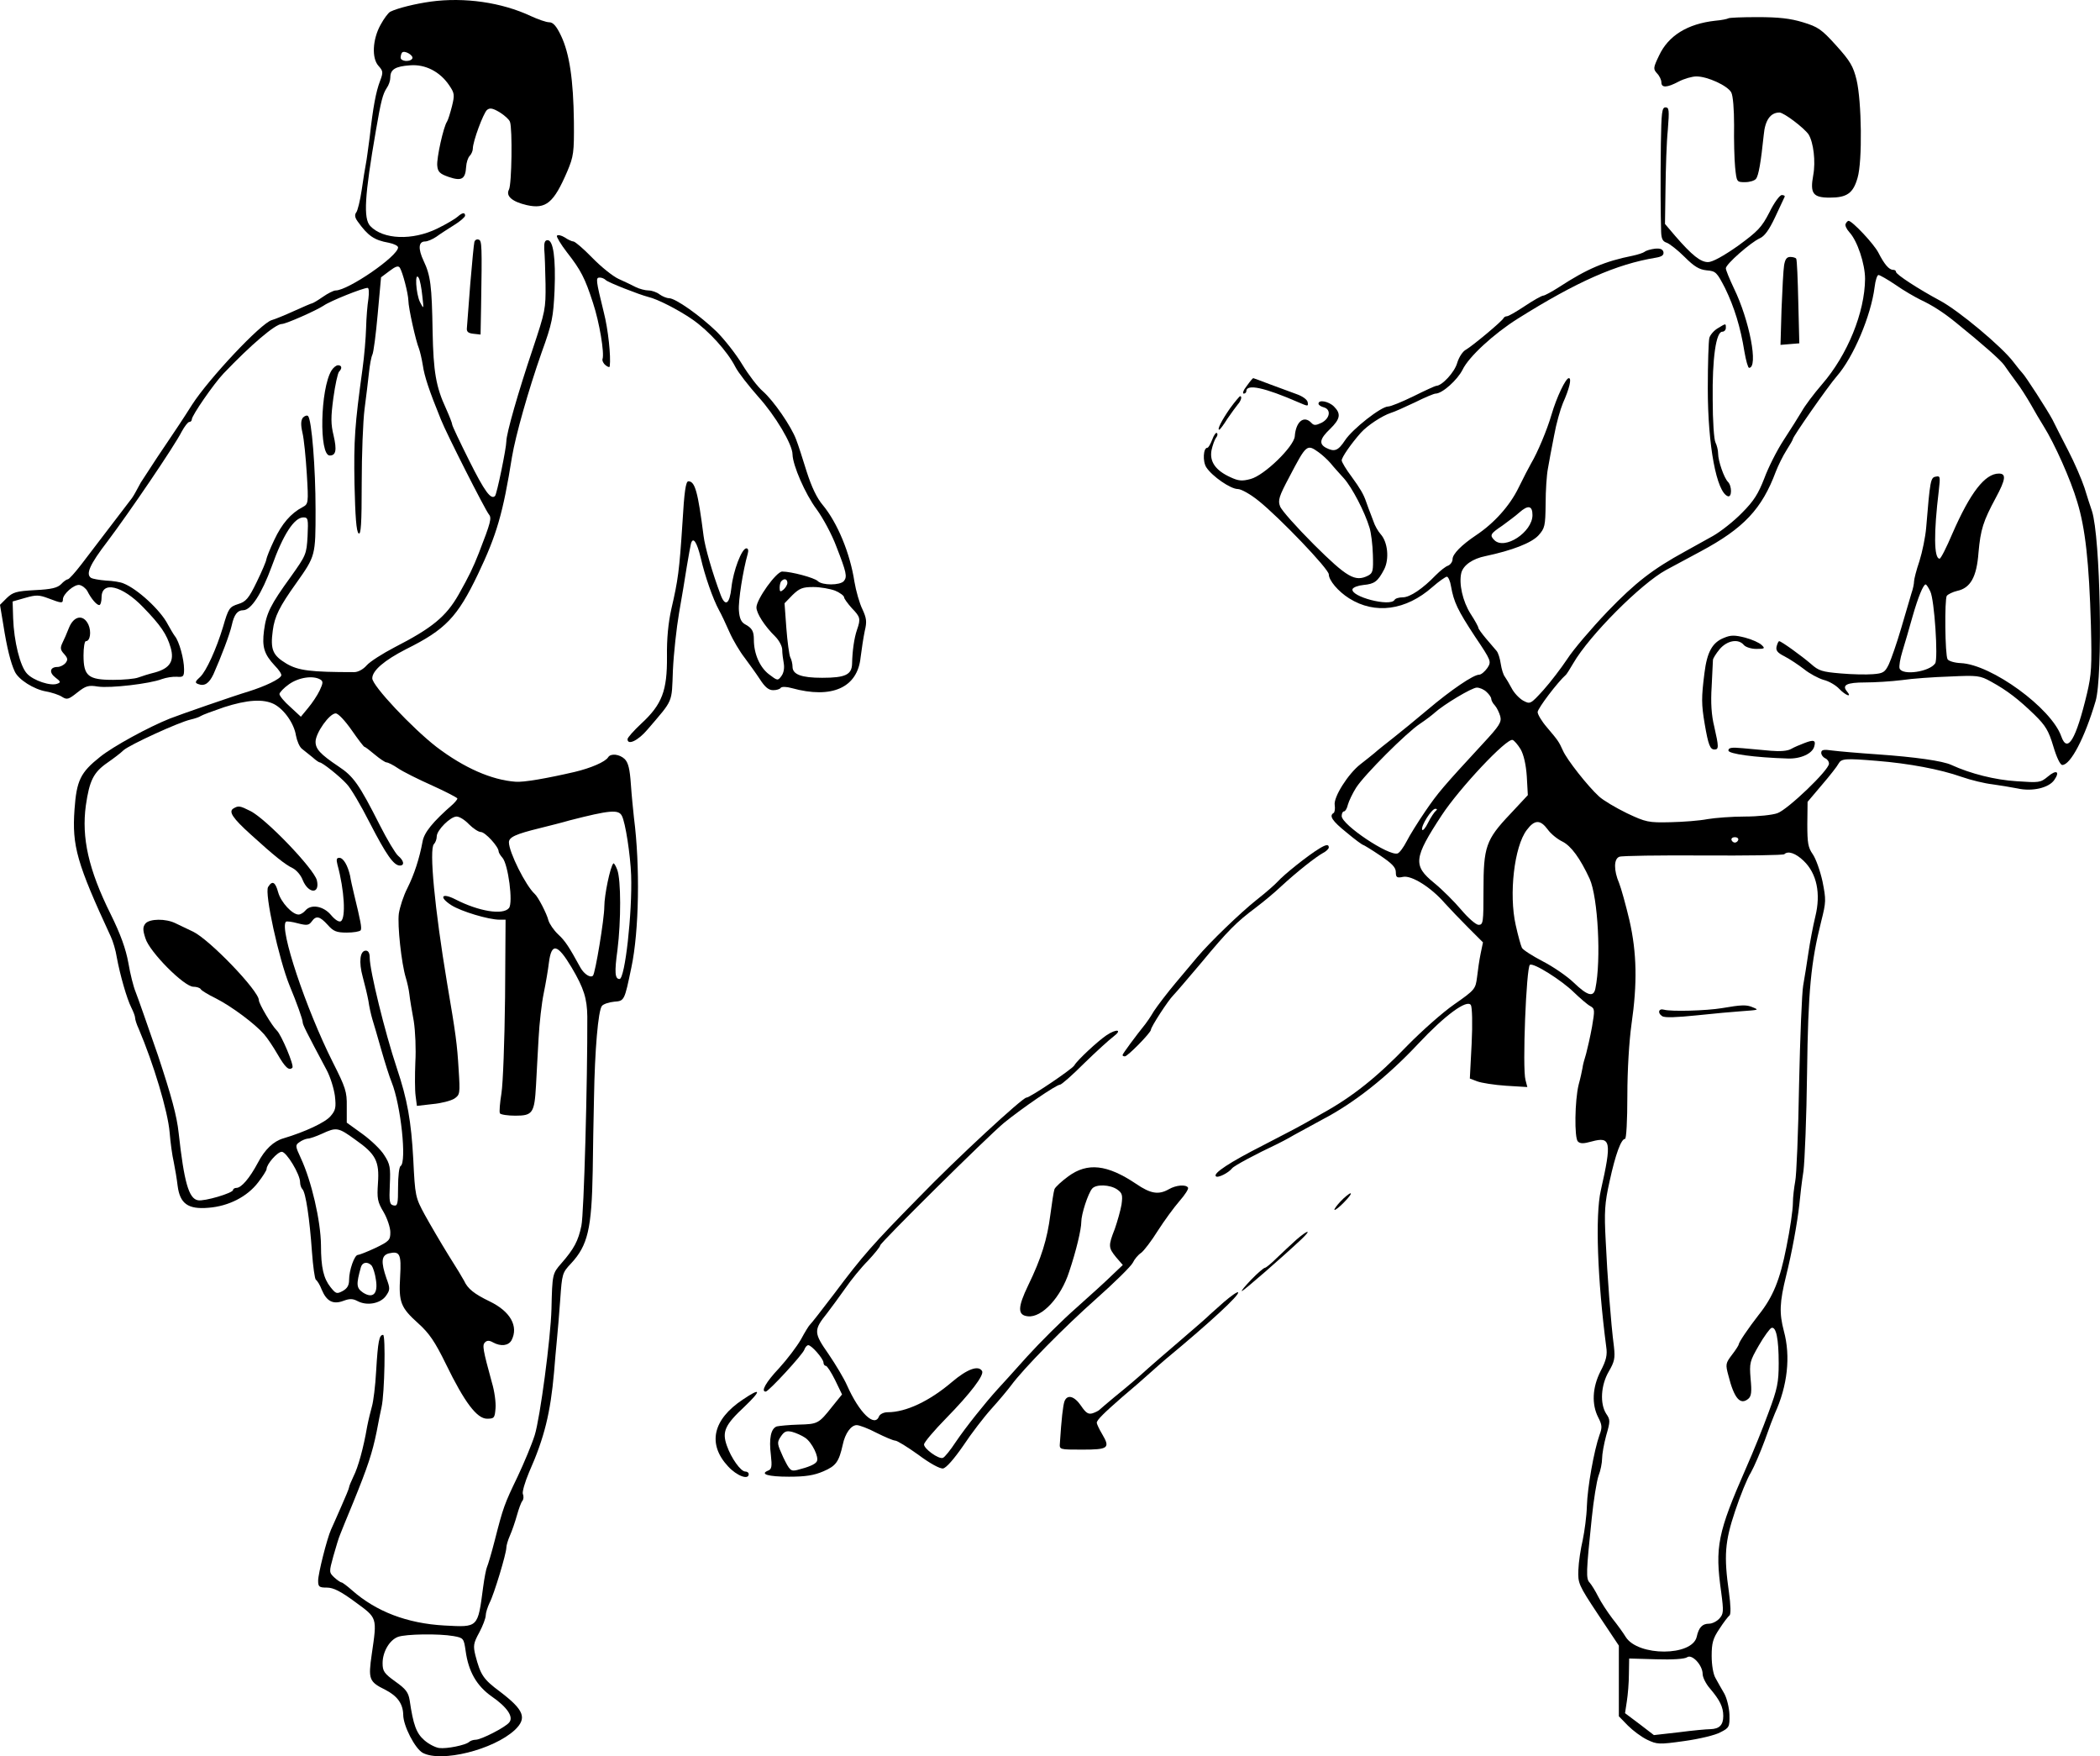
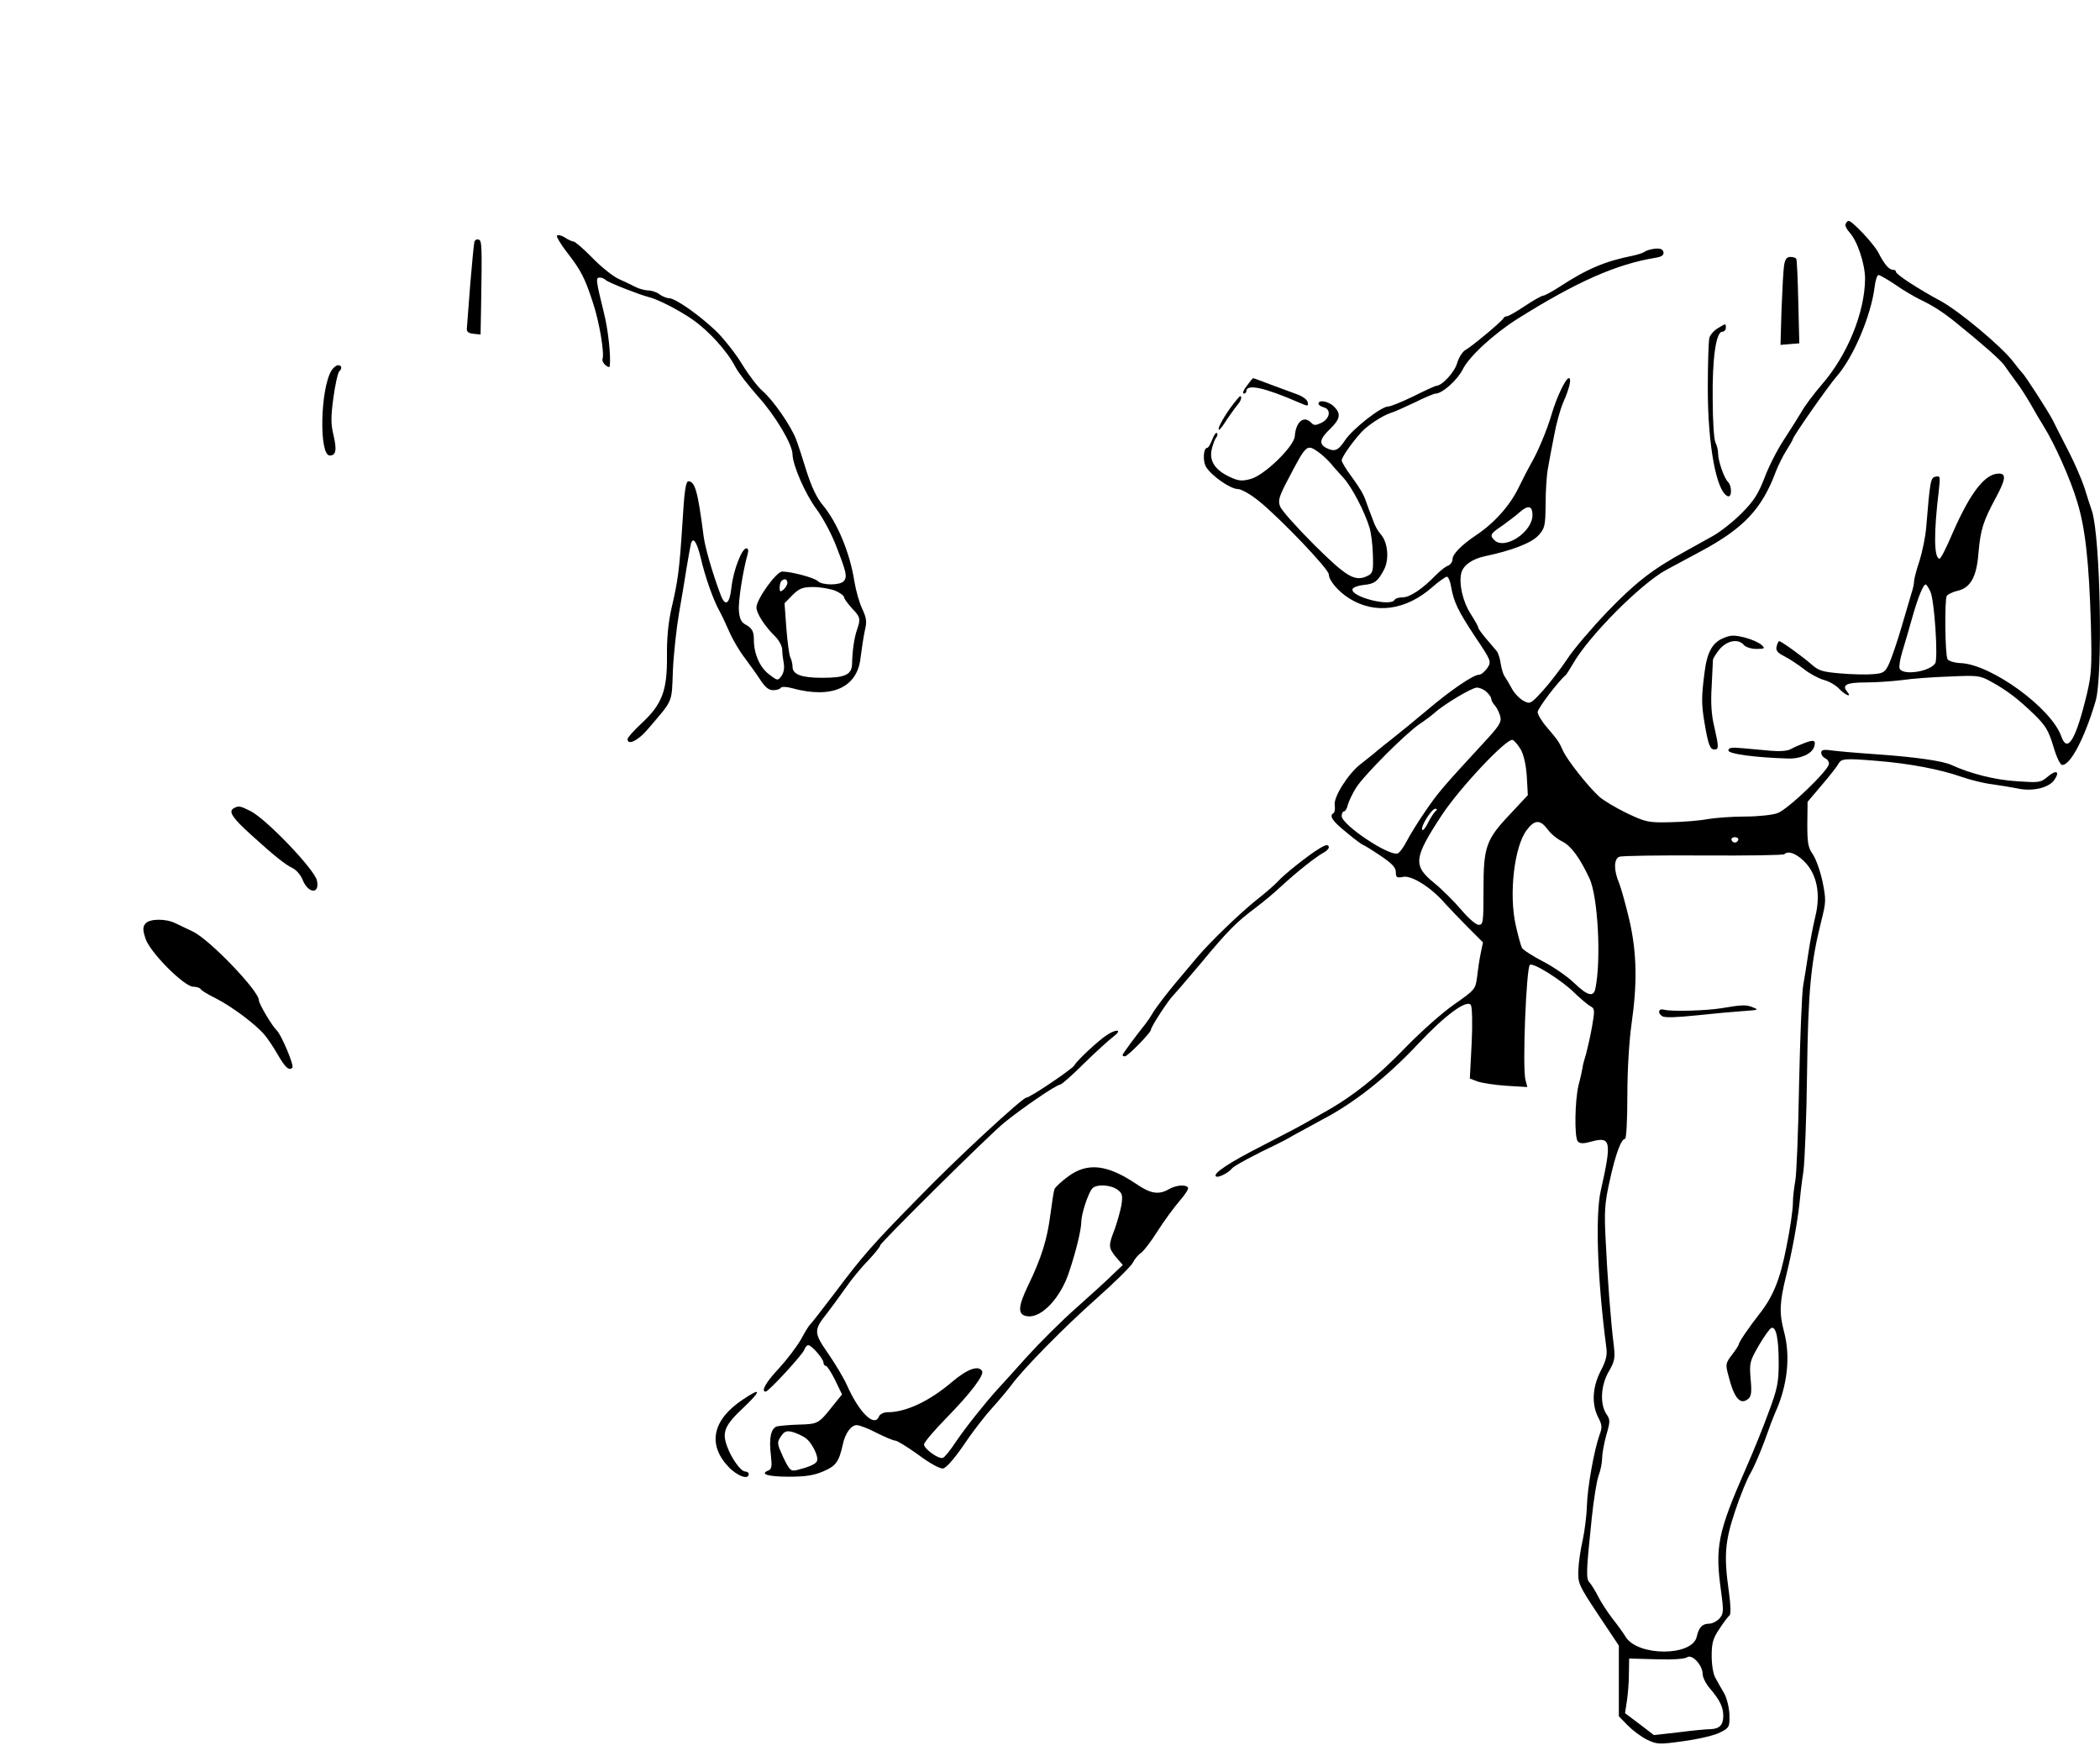
<svg xmlns="http://www.w3.org/2000/svg" version="1.0" width="814.524pt" height="681.023pt" viewBox="0 0 814.524 681.023" preserveAspectRatio="xMidYMid meet">
  <g transform="translate(-2.601,682.636) scale(0.1,-0.1)" fill="#000000" stroke="none">
-     <path d="M1696 6820 c-58 -8 -128 -25 -156 -39 -8 -4 -25 -27 -38 -51 -31 -56 -35 -129 -8 -159 18 -20 19 -25 6 -59 -16 -42 -27 -101 -40 -217 -6 -44 -12 -91 -15 -105 -3 -14 -10 -59 -16 -100 -6 -41 -16 -81 -21 -87 -7 -9 -6 -20 5 -35 40 -56 64 -73 121 -83 20 -4 36 -12 36 -18 0 -34 -194 -167 -242 -167 -8 0 -30 -11 -50 -25 -20 -14 -39 -25 -42 -25 -2 0 -33 -13 -68 -29 -35 -16 -74 -32 -88 -36 -42 -12 -244 -227 -309 -328 -32 -51 -73 -112 -90 -137 -27 -39 -55 -82 -109 -165 -6 -11 -15 -27 -19 -35 -4 -8 -11 -19 -15 -25 -8 -10 -117 -153 -197 -258 -24 -31 -47 -57 -52 -57 -4 0 -16 -8 -26 -19 -14 -14 -37 -20 -101 -23 -73 -4 -86 -8 -110 -31 l-26 -26 13 -78 c14 -90 29 -148 44 -180 14 -32 75 -70 122 -78 22 -4 50 -13 62 -21 19 -12 25 -10 59 17 33 26 43 29 80 23 48 -7 202 11 248 29 17 6 42 10 58 9 25 -2 28 1 28 29 0 39 -19 109 -36 129 -6 8 -18 29 -27 45 -28 55 -118 138 -172 159 -11 5 -41 10 -68 11 -26 2 -52 7 -57 10 -23 14 -6 52 63 142 83 110 260 370 288 426 11 20 24 37 29 37 6 0 10 5 10 10 0 15 85 138 123 178 107 112 201 192 226 192 16 0 133 52 162 71 25 18 153 69 171 69 5 0 6 -18 3 -42 -4 -24 -8 -74 -9 -113 -1 -38 -7 -110 -14 -160 -30 -217 -34 -275 -31 -446 3 -125 7 -184 16 -191 9 -7 12 37 12 194 0 112 5 241 11 288 6 47 14 110 17 140 3 30 9 62 13 70 5 9 14 80 21 158 l13 143 32 24 c25 19 35 22 41 13 11 -18 32 -98 33 -127 0 -28 29 -158 41 -186 4 -11 11 -40 15 -65 6 -42 24 -97 70 -210 22 -56 171 -349 186 -368 12 -14 8 -30 -39 -151 -22 -56 -38 -89 -78 -160 -49 -86 -103 -130 -249 -205 -46 -24 -95 -55 -108 -70 -13 -15 -33 -26 -48 -26 -170 0 -217 6 -263 33 -53 32 -63 54 -53 128 7 55 26 93 91 184 75 106 75 106 75 285 0 162 -15 348 -29 363 -4 4 -13 1 -20 -6 -8 -11 -9 -27 -2 -58 6 -24 13 -96 17 -160 7 -114 6 -117 -16 -129 -46 -24 -81 -65 -110 -127 -17 -35 -30 -69 -31 -76 0 -6 -17 -46 -37 -87 -31 -64 -42 -77 -72 -86 -34 -11 -38 -16 -59 -89 -26 -86 -65 -171 -88 -193 -20 -18 -22 -23 -9 -28 25 -10 43 2 60 38 29 65 64 157 71 190 9 41 22 58 44 58 31 0 72 64 111 170 44 123 87 190 123 190 18 0 19 -6 16 -73 -4 -70 -6 -74 -65 -157 -79 -109 -95 -141 -104 -209 -8 -63 0 -91 42 -136 16 -16 27 -33 25 -38 -4 -14 -63 -42 -127 -62 -57 -17 -270 -91 -305 -105 -83 -33 -220 -108 -270 -148 -77 -61 -92 -92 -100 -205 -10 -141 9 -208 141 -493 8 -17 19 -53 23 -80 13 -70 39 -160 56 -194 8 -16 15 -34 15 -40 0 -7 6 -26 14 -43 57 -134 113 -319 120 -402 3 -38 10 -90 16 -115 5 -25 12 -66 15 -92 9 -69 40 -92 120 -85 78 6 150 43 192 98 18 23 33 47 33 52 0 19 42 67 59 67 18 0 71 -87 71 -118 0 -10 4 -22 9 -27 13 -13 28 -115 37 -243 4 -56 11 -105 15 -108 5 -3 16 -20 23 -39 19 -45 44 -58 84 -43 24 9 36 9 55 -1 36 -19 87 -10 109 19 17 24 18 29 3 69 -22 64 -20 89 9 97 43 10 49 -2 44 -90 -6 -100 2 -120 71 -182 42 -38 64 -70 107 -158 72 -148 120 -211 159 -211 28 0 30 3 33 40 2 22 -4 67 -14 100 -35 128 -38 145 -27 156 8 8 17 8 31 0 31 -17 60 -13 72 8 28 54 -4 112 -85 151 -60 29 -85 49 -99 80 -4 8 -31 53 -61 100 -29 47 -70 117 -91 155 -37 68 -38 73 -45 215 -8 149 -23 233 -64 355 -46 138 -105 378 -105 428 0 17 -5 27 -15 27 -23 0 -28 -44 -12 -102 8 -29 18 -71 22 -93 3 -22 10 -53 15 -70 5 -16 21 -70 35 -120 14 -49 32 -106 40 -125 36 -89 59 -310 35 -325 -6 -3 -10 -40 -10 -81 0 -67 -2 -75 -17 -72 -16 3 -18 14 -15 80 3 67 1 80 -21 114 -13 22 -52 59 -85 83 l-61 44 0 63 c1 57 -5 74 -54 171 -105 209 -208 518 -182 545 3 3 24 0 46 -6 35 -9 43 -8 54 7 17 24 31 21 62 -13 22 -25 34 -30 74 -30 26 0 50 4 54 9 5 9 0 34 -26 141 -6 25 -13 56 -15 70 -9 40 -26 70 -42 70 -11 0 -12 -7 -7 -27 27 -99 33 -207 13 -219 -7 -4 -22 5 -38 24 -29 35 -78 44 -100 17 -7 -8 -18 -15 -26 -15 -24 0 -68 47 -79 86 -11 41 -23 47 -39 21 -15 -23 42 -281 83 -382 28 -67 51 -132 51 -142 0 -10 12 -34 93 -186 14 -26 28 -71 32 -100 5 -45 3 -56 -17 -79 -20 -24 -99 -61 -183 -86 -38 -11 -72 -43 -99 -95 -32 -60 -64 -97 -83 -97 -7 0 -13 -4 -13 -8 0 -12 -112 -45 -136 -40 -36 6 -54 71 -75 261 -7 66 -28 143 -80 300 -40 116 -79 227 -87 247 -8 19 -21 70 -28 112 -10 55 -30 111 -69 190 -86 173 -113 296 -96 421 14 96 29 128 84 166 23 16 51 37 62 48 23 21 215 109 260 119 17 4 35 10 40 14 6 4 46 19 90 34 90 29 152 33 194 12 40 -21 78 -76 85 -122 4 -21 14 -45 24 -52 9 -7 27 -22 40 -32 12 -11 25 -20 28 -20 10 0 78 -54 105 -84 15 -15 55 -83 89 -150 64 -124 93 -166 117 -166 19 0 16 19 -7 38 -11 10 -42 62 -70 117 -82 162 -103 191 -162 230 -70 47 -88 67 -88 95 0 34 54 110 78 110 10 0 36 -28 62 -65 25 -36 47 -65 50 -65 3 0 21 -14 40 -30 19 -16 40 -30 45 -30 6 0 26 -10 45 -23 19 -13 79 -43 133 -67 53 -24 97 -47 97 -50 0 -4 -8 -13 -17 -22 -79 -69 -112 -110 -118 -145 -12 -65 -32 -127 -59 -181 -15 -29 -29 -73 -33 -98 -6 -46 10 -193 27 -249 5 -16 12 -46 14 -65 2 -19 10 -66 17 -104 6 -39 9 -108 6 -159 -2 -50 -2 -108 1 -130 l5 -39 61 7 c34 3 71 13 84 21 22 15 23 19 17 112 -6 101 -11 137 -45 337 -48 288 -70 519 -51 538 6 6 11 19 11 30 0 24 53 77 77 77 11 0 32 -13 48 -30 16 -16 37 -30 46 -30 17 0 69 -57 69 -75 0 -5 7 -16 15 -25 22 -25 42 -175 25 -195 -23 -28 -117 -13 -208 34 -53 27 -65 9 -15 -23 38 -24 144 -56 187 -56 l23 0 -2 -302 c-2 -172 -8 -332 -14 -371 -6 -37 -9 -72 -6 -78 4 -5 31 -9 60 -9 67 0 74 10 80 117 2 43 7 125 10 183 3 58 12 137 20 175 8 39 17 92 20 118 10 79 33 74 88 -18 48 -81 60 -121 61 -190 1 -247 -13 -769 -23 -812 -12 -58 -28 -89 -78 -146 -34 -39 -35 -41 -38 -177 -3 -112 -44 -422 -65 -489 -11 -35 -41 -107 -66 -160 -52 -108 -56 -119 -89 -248 -13 -51 -27 -97 -30 -103 -3 -6 -10 -40 -15 -78 -21 -159 -18 -156 -150 -149 -145 8 -265 54 -359 137 -18 16 -37 30 -40 30 -4 0 -17 9 -28 19 -21 20 -21 21 -4 83 10 35 21 72 26 83 4 11 27 67 51 125 57 140 74 192 91 275 7 39 16 81 19 95 12 53 16 280 6 280 -15 0 -20 -23 -27 -140 -3 -58 -11 -119 -16 -136 -5 -18 -14 -54 -19 -80 -14 -82 -35 -158 -53 -193 -9 -19 -17 -38 -17 -42 0 -4 -14 -38 -31 -76 -16 -37 -34 -77 -39 -88 -16 -36 -50 -171 -50 -198 0 -24 4 -27 34 -27 25 0 53 -14 110 -56 86 -63 85 -58 64 -202 -14 -97 -11 -107 52 -138 47 -24 69 -54 70 -97 0 -43 46 -132 76 -148 72 -38 274 12 357 89 48 46 36 77 -57 148 -66 49 -76 65 -96 141 -9 37 -8 47 15 89 14 26 25 56 25 66 0 10 7 32 15 49 17 32 65 191 65 214 0 8 6 29 14 47 8 18 20 53 27 78 7 25 16 50 21 56 5 6 6 18 2 27 -3 8 8 46 24 84 60 135 83 231 97 388 3 39 8 95 11 125 3 30 9 101 13 157 7 100 8 104 42 140 65 70 80 134 84 358 1 77 3 205 5 285 3 182 16 339 31 356 6 7 27 14 47 16 40 3 40 3 67 133 30 141 34 394 10 580 -3 28 -9 86 -12 130 -4 59 -10 84 -24 98 -20 19 -54 23 -64 7 -11 -18 -67 -42 -130 -57 -108 -25 -199 -41 -230 -38 -92 7 -198 53 -306 135 -93 72 -249 237 -249 266 0 30 47 70 131 113 153 76 199 124 279 291 73 153 97 236 132 455 14 83 63 257 115 405 41 113 45 136 50 240 5 126 -5 195 -27 195 -11 0 -14 -10 -13 -35 2 -19 4 -80 5 -135 1 -96 -1 -106 -49 -250 -57 -169 -103 -330 -103 -360 0 -26 -37 -206 -44 -212 -16 -16 -41 19 -100 137 -36 72 -66 135 -66 140 0 5 -11 33 -24 62 -39 84 -49 143 -52 298 -3 180 -8 218 -35 275 -22 47 -20 75 6 75 9 0 28 8 43 18 15 11 46 31 70 46 23 14 42 31 42 36 0 14 -11 12 -29 -4 -9 -8 -44 -29 -79 -46 -96 -47 -210 -43 -260 10 -27 29 -22 116 22 370 20 117 27 142 42 165 8 11 14 29 14 41 0 31 19 43 76 47 59 5 116 -24 152 -77 21 -31 22 -37 11 -82 -7 -27 -15 -53 -19 -59 -14 -20 -41 -143 -38 -171 2 -24 10 -32 45 -44 50 -17 64 -8 67 39 1 17 7 36 14 43 6 6 12 19 12 28 0 28 41 138 55 150 11 9 22 7 49 -9 19 -12 37 -28 40 -37 10 -26 7 -244 -4 -263 -13 -25 13 -47 69 -60 75 -17 105 9 157 130 25 59 27 74 26 194 -2 161 -17 264 -50 333 -18 38 -31 52 -46 52 -11 0 -43 11 -71 24 -113 53 -257 74 -389 56z m-71 -221 c-9 -14 -45 -11 -45 4 0 8 3 17 6 20 10 9 46 -12 39 -24z m39 -920 c6 -53 6 -53 -9 -24 -16 33 -21 121 -5 94 5 -8 11 -40 14 -70z m-1299 -1145 c15 -30 36 -54 46 -54 5 0 9 14 9 30 0 65 80 46 161 -38 68 -70 92 -105 107 -157 15 -52 -3 -80 -60 -96 -24 -6 -53 -15 -66 -20 -13 -5 -56 -9 -97 -9 -97 0 -115 15 -115 95 0 30 4 55 9 55 17 0 22 37 10 64 -19 41 -56 35 -75 -11 -8 -21 -20 -48 -26 -60 -9 -19 -8 -27 7 -43 14 -16 15 -22 5 -35 -7 -8 -21 -15 -31 -15 -29 0 -34 -21 -8 -41 20 -15 22 -19 7 -24 -25 -10 -92 12 -117 39 -27 28 -51 126 -54 215 l-2 65 49 14 c42 12 53 12 90 -2 50 -19 56 -20 56 -4 0 21 44 59 64 56 11 -2 25 -13 31 -24z m904 -343 c11 -7 10 -14 -3 -42 -9 -19 -29 -49 -45 -68 l-28 -34 -41 38 c-23 20 -42 43 -42 50 0 6 17 24 37 38 38 27 94 35 122 18z m1169 -528 c14 -26 33 -152 36 -230 5 -146 -24 -403 -45 -403 -18 0 -20 26 -8 113 14 112 14 272 -1 311 -6 16 -13 27 -15 24 -12 -12 -35 -123 -35 -167 0 -48 -35 -259 -44 -268 -10 -10 -34 6 -48 30 -46 84 -60 105 -87 130 -17 16 -34 41 -38 55 -6 25 -40 91 -53 102 -35 32 -100 162 -100 200 0 20 26 32 120 55 36 9 88 22 115 30 156 40 190 43 203 18z m-1034 -1256 c80 -56 94 -84 88 -169 -4 -59 -2 -72 22 -112 14 -24 26 -60 26 -78 0 -30 -4 -35 -58 -61 -32 -15 -63 -27 -68 -27 -13 0 -34 -59 -34 -97 0 -21 -7 -33 -25 -43 -23 -12 -26 -11 -47 15 -27 34 -37 76 -37 162 -1 96 -37 250 -78 338 -22 47 -22 51 -6 62 9 7 24 13 32 14 9 0 34 9 56 19 56 26 63 25 129 -23z m64 -489 c5 -7 13 -31 16 -54 9 -54 -11 -75 -50 -50 -26 18 -27 31 -8 99 6 20 27 22 42 5z m317 -1436 c39 -7 40 -9 47 -57 11 -81 43 -136 101 -177 61 -42 86 -80 68 -101 -15 -19 -109 -67 -130 -67 -9 0 -21 -4 -26 -9 -14 -12 -86 -27 -116 -23 -14 2 -40 15 -57 30 -31 27 -43 59 -57 155 -5 31 -15 44 -56 73 -43 31 -49 40 -49 71 0 44 27 90 60 102 30 11 158 13 215 3z" />
-     <path d="M6729 6755 c-3 -2 -25 -7 -50 -9 -108 -12 -182 -58 -218 -135 -23 -48 -23 -52 -8 -69 10 -10 17 -26 17 -35 0 -22 22 -21 67 3 21 11 52 20 69 20 43 0 121 -36 135 -62 7 -13 11 -66 11 -127 -1 -58 1 -132 4 -163 6 -58 6 -58 39 -58 18 0 37 6 42 13 10 12 19 64 30 170 5 57 26 87 61 87 17 0 96 -60 113 -85 19 -31 28 -105 18 -158 -13 -71 -1 -87 64 -87 67 0 91 17 108 77 19 64 16 296 -4 380 -13 53 -25 73 -79 133 -57 63 -70 72 -129 90 -49 15 -95 20 -176 20 -60 0 -112 -2 -114 -5z" />
-     <path d="M6468 6268 c-2 -147 -1 -275 1 -340 1 -28 6 -38 22 -43 11 -4 43 -29 69 -55 38 -38 57 -49 86 -52 35 -3 39 -7 71 -69 36 -74 60 -152 75 -246 6 -35 14 -63 18 -63 37 0 2 184 -59 309 -17 36 -31 70 -31 77 0 16 96 100 131 116 19 8 37 33 60 82 18 39 35 74 37 79 2 4 -3 7 -11 7 -8 0 -30 -30 -48 -67 -30 -58 -44 -73 -122 -130 -57 -40 -99 -63 -116 -63 -29 0 -62 26 -127 101 l-40 47 2 138 c1 77 4 178 9 227 6 76 5 87 -9 87 -14 0 -16 -20 -18 -142z" />
    <path d="M7185 5959 c-4 -6 3 -21 14 -33 31 -33 61 -123 61 -181 -1 -130 -68 -295 -167 -409 -32 -37 -67 -84 -78 -104 -12 -20 -43 -70 -70 -111 -27 -41 -61 -109 -76 -150 -23 -59 -40 -87 -86 -133 -32 -33 -83 -73 -113 -90 -30 -17 -79 -44 -108 -60 -126 -69 -192 -120 -301 -233 -62 -65 -133 -148 -156 -184 -24 -36 -66 -91 -93 -121 -50 -55 -51 -55 -79 -40 -15 9 -35 30 -44 48 -9 17 -21 37 -26 44 -6 7 -13 30 -16 50 -3 21 -10 43 -16 50 -6 7 -25 29 -41 48 -16 19 -30 38 -30 42 0 4 -13 28 -30 54 -31 49 -46 117 -36 159 8 30 44 55 94 65 104 22 178 51 205 80 25 28 27 36 28 123 0 50 4 112 9 137 4 25 15 82 24 128 8 45 24 101 34 125 25 56 35 97 23 97 -12 0 -47 -73 -67 -141 -17 -59 -55 -149 -79 -189 -8 -14 -30 -56 -49 -95 -34 -70 -95 -138 -166 -185 -55 -37 -90 -72 -90 -92 0 -10 -8 -21 -17 -25 -10 -3 -31 -20 -48 -37 -50 -52 -100 -86 -128 -86 -14 0 -29 -4 -32 -10 -17 -28 -172 13 -163 42 3 7 22 14 43 16 42 4 55 13 80 61 20 40 14 105 -14 136 -10 11 -23 34 -28 50 -6 17 -15 39 -19 50 -4 11 -8 22 -9 25 -10 30 -24 53 -56 97 -22 29 -39 58 -39 64 0 12 36 64 74 107 26 29 83 66 116 77 14 4 56 23 94 41 38 19 74 34 80 34 26 0 85 53 105 93 24 50 121 139 213 197 231 145 384 212 536 237 24 4 32 10 30 22 -3 11 -12 15 -33 13 -16 -2 -34 -7 -40 -12 -5 -4 -26 -11 -45 -15 -110 -22 -178 -51 -287 -122 -28 -18 -56 -33 -61 -33 -6 0 -38 -18 -71 -40 -33 -22 -64 -40 -70 -40 -5 0 -11 -3 -13 -7 -5 -12 -121 -108 -145 -122 -13 -6 -28 -29 -35 -52 -10 -36 -59 -89 -82 -89 -3 0 -43 -18 -87 -40 -45 -22 -89 -40 -99 -40 -27 0 -138 -87 -167 -131 -27 -41 -41 -46 -74 -29 -28 15 -24 35 16 73 40 39 43 59 15 87 -20 20 -60 28 -60 11 0 -5 9 -11 20 -14 30 -8 25 -43 -8 -60 -23 -11 -30 -11 -40 0 -29 30 -60 4 -64 -53 -4 -40 -118 -151 -171 -165 -33 -9 -47 -8 -79 7 -57 26 -81 60 -73 104 4 19 12 41 17 48 6 7 8 15 4 19 -3 4 -12 -8 -18 -25 -7 -18 -15 -32 -19 -32 -16 0 -19 -53 -4 -76 23 -35 94 -84 122 -84 13 0 49 -20 81 -46 80 -64 272 -264 272 -285 0 -23 36 -66 79 -93 100 -63 220 -47 323 44 25 22 51 40 56 40 5 0 13 -17 16 -37 11 -62 26 -93 93 -195 64 -95 64 -97 48 -122 -10 -14 -24 -26 -32 -26 -22 0 -109 -59 -200 -136 -45 -38 -105 -87 -133 -109 -28 -22 -61 -48 -73 -59 -12 -10 -36 -29 -54 -43 -48 -37 -106 -129 -100 -159 2 -13 0 -27 -4 -30 -19 -11 -6 -31 50 -76 32 -27 61 -48 64 -48 2 0 32 -18 66 -41 46 -31 61 -46 61 -65 0 -20 4 -23 28 -18 33 7 109 -41 161 -101 20 -22 61 -65 92 -96 l57 -57 -9 -43 c-5 -24 -11 -65 -14 -92 -6 -46 -8 -49 -88 -105 -45 -31 -127 -104 -182 -160 -118 -123 -214 -199 -330 -263 -16 -9 -46 -26 -65 -37 -19 -11 -93 -50 -165 -87 -130 -66 -195 -109 -183 -120 7 -8 49 13 63 31 8 10 92 55 175 94 8 4 38 19 65 35 28 15 77 42 110 60 123 64 251 165 372 294 104 111 189 173 204 150 5 -8 7 -71 3 -150 l-7 -135 29 -11 c16 -6 66 -14 112 -17 l82 -5 -7 27 c-13 45 3 438 17 447 14 9 123 -60 170 -106 25 -24 54 -49 64 -54 18 -10 18 -15 7 -80 -7 -39 -18 -86 -23 -105 -6 -19 -13 -44 -14 -55 -2 -11 -8 -40 -15 -65 -15 -61 -17 -206 -3 -220 9 -9 22 -9 54 0 74 20 78 0 35 -190 -22 -97 -13 -345 21 -606 5 -32 0 -53 -22 -95 -32 -63 -35 -128 -9 -179 15 -29 16 -39 5 -68 -21 -59 -47 -204 -49 -276 -1 -39 -9 -97 -16 -131 -8 -34 -16 -86 -17 -116 -2 -52 0 -58 77 -174 l80 -120 0 -137 0 -137 35 -36 c19 -19 52 -44 75 -55 38 -18 45 -19 144 -5 58 8 121 23 140 34 34 17 36 21 35 68 -1 27 -10 64 -20 82 -11 19 -26 45 -34 60 -9 15 -15 51 -15 86 0 50 5 68 30 105 16 25 34 48 39 52 6 4 5 39 -2 90 -20 141 -16 196 24 315 20 60 47 127 61 149 13 23 37 79 54 125 16 46 34 93 39 104 49 107 62 221 35 320 -18 69 -17 110 9 215 22 88 43 203 51 275 3 33 10 92 16 130 5 39 12 210 14 380 4 320 15 430 55 589 19 75 19 83 5 154 -9 41 -26 89 -38 106 -18 26 -21 43 -21 116 l1 87 55 65 c31 36 60 73 65 83 11 20 26 21 148 11 125 -10 247 -33 329 -62 37 -13 92 -26 120 -29 28 -4 72 -11 97 -16 57 -13 122 2 143 33 23 33 8 41 -25 13 -29 -24 -34 -24 -122 -18 -82 5 -178 29 -252 63 -34 16 -143 31 -285 41 -74 5 -154 12 -177 15 -34 5 -43 3 -43 -9 0 -8 7 -17 15 -21 8 -3 15 -12 15 -21 0 -25 -160 -178 -200 -192 -19 -7 -76 -13 -126 -13 -50 0 -115 -5 -145 -10 -30 -6 -95 -11 -144 -12 -85 -2 -95 0 -169 35 -43 21 -92 50 -108 65 -43 39 -125 143 -140 178 -16 35 -18 38 -62 90 -20 23 -36 50 -36 59 0 14 78 117 110 145 3 3 16 23 28 44 63 109 263 309 360 362 26 14 86 46 134 72 168 90 238 165 292 310 9 23 27 60 41 82 14 22 25 41 25 44 0 9 136 204 170 243 65 74 133 235 147 346 3 26 10 47 15 47 5 0 35 -17 66 -38 31 -22 75 -47 97 -58 45 -21 89 -49 138 -89 104 -84 174 -146 187 -165 8 -12 29 -41 46 -64 17 -22 42 -62 57 -88 14 -25 36 -63 50 -85 42 -67 104 -205 130 -293 31 -101 46 -233 53 -479 4 -158 2 -191 -15 -263 -43 -180 -76 -235 -100 -167 -38 109 -271 279 -390 284 -24 1 -47 8 -51 15 -10 16 -12 232 -3 246 5 6 23 15 40 19 52 11 76 54 83 149 8 89 18 121 67 212 39 72 41 94 12 94 -54 0 -111 -74 -180 -232 -23 -54 -45 -98 -50 -98 -22 0 -23 100 -3 264 6 54 6 58 -12 54 -20 -3 -22 -16 -37 -198 -3 -36 -15 -94 -26 -129 -12 -35 -21 -71 -21 -79 0 -9 -4 -29 -10 -46 -5 -17 -23 -78 -40 -136 -17 -58 -39 -121 -48 -140 -15 -31 -22 -35 -62 -38 -25 -2 -81 -1 -125 3 -71 6 -85 10 -115 37 -36 31 -115 88 -123 88 -3 0 -7 -9 -10 -20 -4 -16 3 -25 31 -39 21 -11 54 -33 76 -50 21 -17 55 -35 75 -41 21 -5 48 -21 61 -35 25 -26 51 -35 30 -10 -21 25 -1 35 70 35 38 0 102 4 142 9 40 6 124 12 187 14 107 5 117 4 160 -20 62 -34 106 -68 168 -128 43 -42 55 -62 73 -122 13 -44 27 -73 35 -73 32 0 87 105 129 247 29 96 19 636 -14 738 -6 17 -19 57 -29 90 -11 33 -39 98 -63 144 -24 46 -51 100 -61 120 -19 36 -106 171 -117 181 -3 3 -19 22 -34 42 -44 59 -214 201 -286 239 -82 44 -170 101 -170 111 0 5 -5 8 -11 8 -16 0 -34 21 -57 66 -17 34 -102 124 -116 124 -3 0 -8 -5 -11 -11z m-2045 -886 c14 -10 35 -29 47 -43 11 -14 35 -40 52 -59 31 -35 80 -128 99 -191 6 -19 12 -66 13 -105 2 -63 0 -71 -19 -81 -50 -25 -81 -7 -209 120 -67 67 -127 134 -132 149 -9 23 -4 39 36 114 66 126 68 128 113 96z m830 -244 c0 -66 -108 -137 -148 -97 -19 19 -15 25 31 56 23 17 53 39 66 51 34 30 51 27 51 -10z m1543 -296 c16 -31 31 -261 19 -279 -22 -33 -127 -48 -138 -20 -3 8 2 38 11 67 9 30 27 90 39 134 22 77 42 125 51 125 3 0 11 -12 18 -27z m-1721 -390 c10 -9 18 -21 18 -26 0 -6 6 -18 14 -26 8 -9 17 -28 21 -42 6 -23 -3 -37 -67 -106 -156 -169 -174 -190 -224 -263 -28 -41 -61 -94 -72 -116 -12 -23 -27 -44 -35 -47 -33 -12 -217 111 -217 145 0 10 4 18 9 18 5 0 12 12 15 26 4 14 18 44 32 66 32 50 196 214 248 248 21 14 46 33 56 42 35 32 145 98 164 98 11 0 28 -7 38 -17z m132 -222 c12 -21 21 -60 24 -106 l4 -72 -69 -74 c-94 -99 -103 -127 -103 -294 0 -125 -1 -135 -19 -135 -10 0 -40 26 -67 58 -26 31 -74 79 -106 105 -82 67 -79 96 30 262 69 105 252 300 275 292 6 -2 20 -18 31 -36z m-329 -239 c-5 -4 -19 -24 -30 -46 -10 -21 -21 -33 -23 -27 -5 15 37 81 51 81 8 0 8 -3 2 -8z m434 -72 c12 -17 38 -38 57 -47 34 -17 69 -65 106 -145 32 -72 45 -314 22 -425 -7 -35 -31 -28 -84 23 -26 25 -80 62 -121 83 -40 21 -76 44 -80 52 -4 8 -15 47 -24 88 -27 119 -6 305 43 369 30 40 52 41 81 2z m739 -41 c-2 -6 -8 -10 -13 -10 -5 0 -11 4 -13 10 -2 6 4 11 13 11 9 0 15 -5 13 -11z m254 -81 c51 -49 67 -127 45 -216 -9 -37 -21 -101 -27 -142 -6 -41 -15 -97 -20 -125 -5 -27 -12 -201 -16 -385 -3 -184 -10 -353 -15 -375 -4 -22 -9 -60 -9 -85 0 -25 -11 -101 -25 -169 -25 -128 -52 -194 -108 -264 -39 -50 -77 -106 -77 -114 0 -3 -12 -22 -26 -40 -25 -33 -26 -37 -14 -81 22 -88 46 -116 77 -90 12 10 14 27 9 78 -5 62 -3 68 32 129 20 35 43 66 49 68 18 6 28 -42 28 -137 0 -74 -5 -99 -39 -190 -21 -58 -60 -154 -87 -215 -111 -253 -122 -307 -97 -483 10 -75 9 -84 -7 -102 -10 -11 -28 -20 -40 -20 -26 0 -40 -14 -48 -51 -18 -76 -227 -76 -275 -1 -9 15 -32 47 -52 72 -19 25 -44 63 -55 85 -11 22 -26 46 -33 54 -15 15 -14 40 8 251 7 69 19 142 26 163 8 20 14 51 14 67 0 17 7 57 16 90 16 55 16 61 0 84 -25 39 -21 111 10 164 22 38 25 51 20 96 -12 92 -26 279 -32 411 -6 112 -4 145 15 230 23 106 45 165 60 165 5 0 9 70 9 168 0 100 7 211 16 276 23 159 21 277 -8 404 -14 59 -32 124 -40 144 -21 49 -21 94 1 102 9 4 156 6 325 5 170 -1 312 1 315 5 14 14 44 4 75 -26z m-392 -3153 c0 -13 13 -39 29 -57 38 -45 51 -71 51 -106 0 -35 -15 -50 -50 -51 -14 0 -69 -5 -122 -12 l-97 -11 -56 43 -56 42 7 46 c4 25 8 73 8 106 l1 60 105 -3 c62 -2 111 1 120 8 19 13 60 -31 60 -65z" />
    <path d="M6705 2917 c-60 -10 -197 -14 -225 -6 -21 6 -26 -13 -7 -25 10 -7 55 -5 134 3 65 7 143 14 173 16 69 5 69 5 45 15 -25 11 -44 10 -120 -3z" />
    <path d="M2186 5912 c-2 -4 15 -33 39 -64 54 -69 70 -100 101 -196 25 -75 45 -196 37 -218 -2 -6 3 -17 12 -24 8 -7 16 -9 16 -4 5 38 -6 143 -23 209 -31 126 -32 135 -16 135 8 0 18 -4 24 -10 9 -9 129 -56 164 -65 36 -8 119 -51 171 -87 64 -44 137 -125 167 -184 11 -22 52 -74 89 -116 66 -73 133 -185 133 -224 1 -42 49 -153 93 -212 25 -34 60 -99 77 -145 39 -100 43 -117 29 -134 -15 -17 -84 -17 -101 0 -13 13 -103 37 -138 37 -23 0 -100 -108 -100 -139 0 -23 32 -73 73 -113 15 -15 27 -38 27 -51 0 -14 3 -37 6 -53 3 -18 0 -37 -9 -49 -14 -19 -15 -19 -49 7 -35 27 -58 79 -58 134 0 33 -7 45 -35 60 -14 8 -21 23 -23 53 -3 37 16 156 34 219 4 14 2 22 -5 22 -18 0 -51 -87 -58 -152 -7 -65 -24 -76 -42 -28 -32 85 -61 186 -66 228 -22 171 -33 212 -59 212 -10 0 -16 -40 -23 -162 -12 -185 -17 -221 -43 -333 -12 -54 -18 -115 -17 -185 1 -132 -19 -185 -99 -259 -30 -28 -54 -55 -54 -61 0 -25 41 -6 78 38 101 118 93 100 98 229 3 65 14 165 24 223 10 58 24 139 30 180 7 41 14 81 16 88 8 29 23 7 38 -55 16 -70 47 -159 71 -203 8 -14 26 -52 40 -84 14 -32 41 -77 59 -100 17 -23 44 -60 59 -83 20 -31 34 -43 52 -43 13 0 26 4 29 9 4 5 22 5 43 -1 156 -43 255 2 267 119 4 32 11 78 16 102 9 37 7 50 -9 85 -11 22 -25 71 -31 107 -17 111 -66 228 -122 296 -24 28 -44 71 -63 130 -15 48 -33 105 -41 125 -19 51 -87 150 -129 187 -20 17 -55 63 -80 104 -24 40 -69 97 -99 127 -64 62 -160 130 -185 130 -9 0 -26 7 -37 15 -10 8 -30 15 -42 15 -13 0 -36 6 -50 13 -15 8 -45 22 -67 32 -22 10 -68 47 -102 82 -34 35 -67 63 -73 63 -6 0 -21 7 -34 16 -13 8 -27 11 -30 6z m894 -1346 c0 -7 -7 -19 -15 -26 -12 -10 -15 -9 -15 7 0 11 3 23 7 26 11 12 23 8 23 -7z m185 -30 c19 -8 35 -20 35 -26 0 -5 14 -24 30 -42 33 -34 35 -41 20 -84 -11 -32 -18 -82 -19 -131 -1 -43 -26 -55 -116 -55 -81 0 -115 13 -115 43 0 11 -4 28 -9 37 -4 9 -11 60 -15 113 l-7 96 31 32 c27 26 39 31 81 31 27 0 65 -7 84 -14z" />
    <path d="M1866 5888 c-2 -7 -9 -80 -16 -163 -6 -82 -12 -159 -13 -170 -2 -15 5 -21 26 -23 l27 -3 2 108 c4 238 3 256 -9 260 -7 3 -15 -1 -17 -9z" />
    <path d="M6946 5798 c-3 -18 -7 -95 -10 -171 l-4 -138 36 3 37 3 -4 160 c-2 88 -5 163 -8 168 -2 4 -13 7 -23 7 -14 0 -20 -9 -24 -32z" />
    <path d="M6688 5553 c-15 -9 -29 -26 -32 -37 -3 -12 -6 -100 -6 -196 0 -222 34 -403 78 -418 16 -5 16 40 0 56 -15 15 -38 81 -38 110 0 13 -5 32 -10 42 -6 10 -11 85 -11 167 -2 160 13 263 37 263 8 0 14 7 14 15 0 18 1 18 -32 -2z" />
    <path d="M1312 5390 c-44 -71 -49 -330 -7 -330 24 0 28 21 15 77 -11 45 -11 71 -1 146 7 51 17 96 22 102 13 13 11 25 -4 25 -7 0 -18 -9 -25 -20z" />
    <path d="M4862 5330 c-13 -16 -18 -30 -12 -30 5 0 10 4 10 9 0 30 70 15 203 -43 37 -16 38 -16 35 1 -2 10 -20 23 -43 31 -22 8 -68 25 -103 38 -34 13 -64 24 -65 24 -2 0 -13 -13 -25 -30z" />
    <path d="M4797 5243 c-32 -46 -51 -83 -42 -83 3 0 17 19 32 43 16 23 34 48 40 55 12 13 18 32 9 32 -2 0 -20 -21 -39 -47z" />
    <path d="M6713 4353 c-46 -18 -66 -56 -76 -137 -12 -95 -12 -120 1 -197 14 -82 21 -99 38 -99 17 0 17 10 -1 89 -11 44 -14 93 -10 155 2 50 5 96 5 103 0 6 12 25 26 42 29 34 73 42 94 16 7 -8 29 -15 48 -15 33 0 35 2 21 15 -9 9 -38 22 -65 29 -40 10 -55 10 -81 -1z" />
    <path d="M7025 3945 c-16 -6 -40 -16 -52 -23 -14 -8 -43 -10 -78 -7 -30 3 -80 7 -110 10 -43 4 -55 2 -55 -9 0 -13 101 -27 230 -31 50 -2 96 19 103 47 7 24 -2 27 -38 13z" />
    <path d="M931 3691 c-19 -12 -3 -37 68 -101 90 -82 134 -117 162 -130 14 -7 32 -27 39 -46 22 -54 68 -56 55 -1 -12 45 -195 236 -257 268 -42 21 -47 22 -67 10z" />
    <path d="M5145 3537 c-45 -27 -139 -102 -164 -130 -9 -10 -45 -42 -81 -70 -64 -51 -181 -164 -230 -222 -14 -17 -51 -61 -84 -100 -32 -38 -70 -88 -84 -109 -13 -22 -28 -44 -33 -50 -37 -46 -89 -116 -89 -121 0 -3 4 -5 9 -5 11 0 101 92 101 103 0 11 66 113 87 134 10 10 59 68 110 128 102 123 135 156 210 212 29 22 74 59 100 84 61 56 132 112 161 128 12 6 22 16 22 21 0 13 -10 12 -35 -3z" />
    <path d="M590 3245 c-10 -13 -11 -24 0 -57 15 -52 150 -188 186 -188 12 0 26 -4 29 -10 3 -5 29 -21 58 -35 61 -31 151 -98 187 -139 14 -16 37 -51 52 -77 30 -52 45 -66 58 -53 8 8 -43 128 -60 144 -19 18 -70 104 -70 118 0 36 -192 236 -256 266 -21 10 -52 25 -67 32 -38 19 -101 18 -117 -1z" />
    <path d="M4318 2812 c-33 -22 -115 -98 -125 -117 -9 -15 -172 -125 -186 -125 -15 0 -270 -235 -417 -387 -178 -181 -218 -226 -328 -373 -48 -63 -90 -117 -94 -120 -4 -3 -20 -29 -35 -57 -16 -28 -54 -78 -85 -112 -51 -54 -72 -91 -52 -91 11 0 144 144 150 163 3 9 10 17 15 17 13 0 58 -52 59 -67 0 -7 4 -13 9 -13 5 0 21 -25 36 -55 l27 -56 -38 -47 c-53 -67 -56 -68 -131 -70 -37 -1 -75 -5 -84 -7 -23 -8 -31 -47 -23 -111 5 -44 3 -55 -10 -60 -35 -14 0 -24 80 -24 64 0 97 5 134 21 49 21 60 37 75 104 9 43 32 75 54 75 10 0 45 -13 77 -30 32 -16 65 -30 72 -30 8 0 48 -25 90 -55 44 -33 84 -55 96 -53 12 2 42 36 78 88 31 47 81 112 110 144 29 32 63 73 75 89 49 67 208 228 331 337 71 63 135 126 142 140 6 13 20 30 32 38 11 8 40 46 65 86 25 39 63 91 84 115 21 24 36 47 33 52 -8 13 -46 10 -74 -6 -40 -23 -71 -18 -128 21 -112 75 -188 83 -262 29 -26 -19 -51 -42 -54 -50 -3 -8 -10 -53 -16 -99 -12 -95 -35 -169 -86 -274 -41 -85 -42 -116 -1 -120 54 -6 128 73 160 173 27 80 47 164 47 193 0 30 26 110 42 129 15 18 69 16 97 -3 20 -14 22 -22 17 -59 -4 -23 -16 -65 -26 -94 -26 -66 -25 -73 5 -110 l26 -30 -40 -38 c-21 -21 -84 -78 -140 -128 -56 -49 -142 -135 -192 -190 -49 -55 -100 -111 -113 -125 -50 -55 -124 -148 -162 -204 -21 -32 -44 -61 -51 -63 -16 -6 -73 35 -73 52 0 8 39 54 86 102 94 96 149 168 139 183 -14 23 -57 8 -117 -43 -87 -74 -178 -117 -249 -117 -15 0 -29 -7 -33 -15 -17 -46 -77 12 -125 120 -11 25 -43 79 -71 120 -58 83 -59 93 -6 159 17 22 49 66 71 97 22 32 61 80 88 107 26 28 47 54 47 59 1 11 414 420 480 475 70 57 203 148 217 148 6 0 48 37 94 83 46 45 98 92 114 104 36 27 12 31 -27 5z m-1169 -1561 c26 -17 55 -76 45 -92 -6 -11 -32 -22 -76 -33 -25 -6 -29 -2 -54 49 -24 53 -25 57 -10 80 14 21 22 24 44 19 15 -4 38 -14 51 -23z" />
-     <path d="M5226 2168 c-15 -16 -26 -31 -24 -33 2 -3 20 11 38 30 19 19 30 35 24 34 -5 -1 -22 -14 -38 -31z" />
-     <path d="M5053 2018 c-20 -18 -54 -50 -75 -70 -21 -21 -42 -38 -46 -38 -4 0 -28 -20 -52 -45 -24 -25 -41 -45 -37 -45 6 0 153 128 231 201 42 40 25 37 -21 -3z" />
-     <path d="M4774 1778 c-27 -24 -51 -45 -54 -48 -3 -4 -54 -49 -115 -101 -60 -51 -117 -101 -126 -109 -35 -32 -76 -67 -129 -110 -30 -25 -57 -48 -60 -51 -3 -3 -14 -9 -26 -13 -17 -5 -26 1 -45 29 -26 38 -53 45 -64 18 -6 -16 -12 -70 -18 -163 -2 -25 -2 -25 87 -25 101 0 109 6 77 60 -12 20 -21 40 -21 44 0 11 28 38 100 101 36 30 83 71 105 91 22 20 51 45 65 57 168 139 287 249 278 257 -3 3 -27 -14 -54 -37z" />
+     <path d="M5053 2018 z" />
    <path d="M2907 1399 c-116 -77 -138 -172 -57 -259 34 -37 80 -54 80 -30 0 6 -6 10 -13 10 -18 0 -55 52 -72 101 -19 54 -7 80 69 151 67 64 64 75 -7 27z" />
  </g>
</svg>